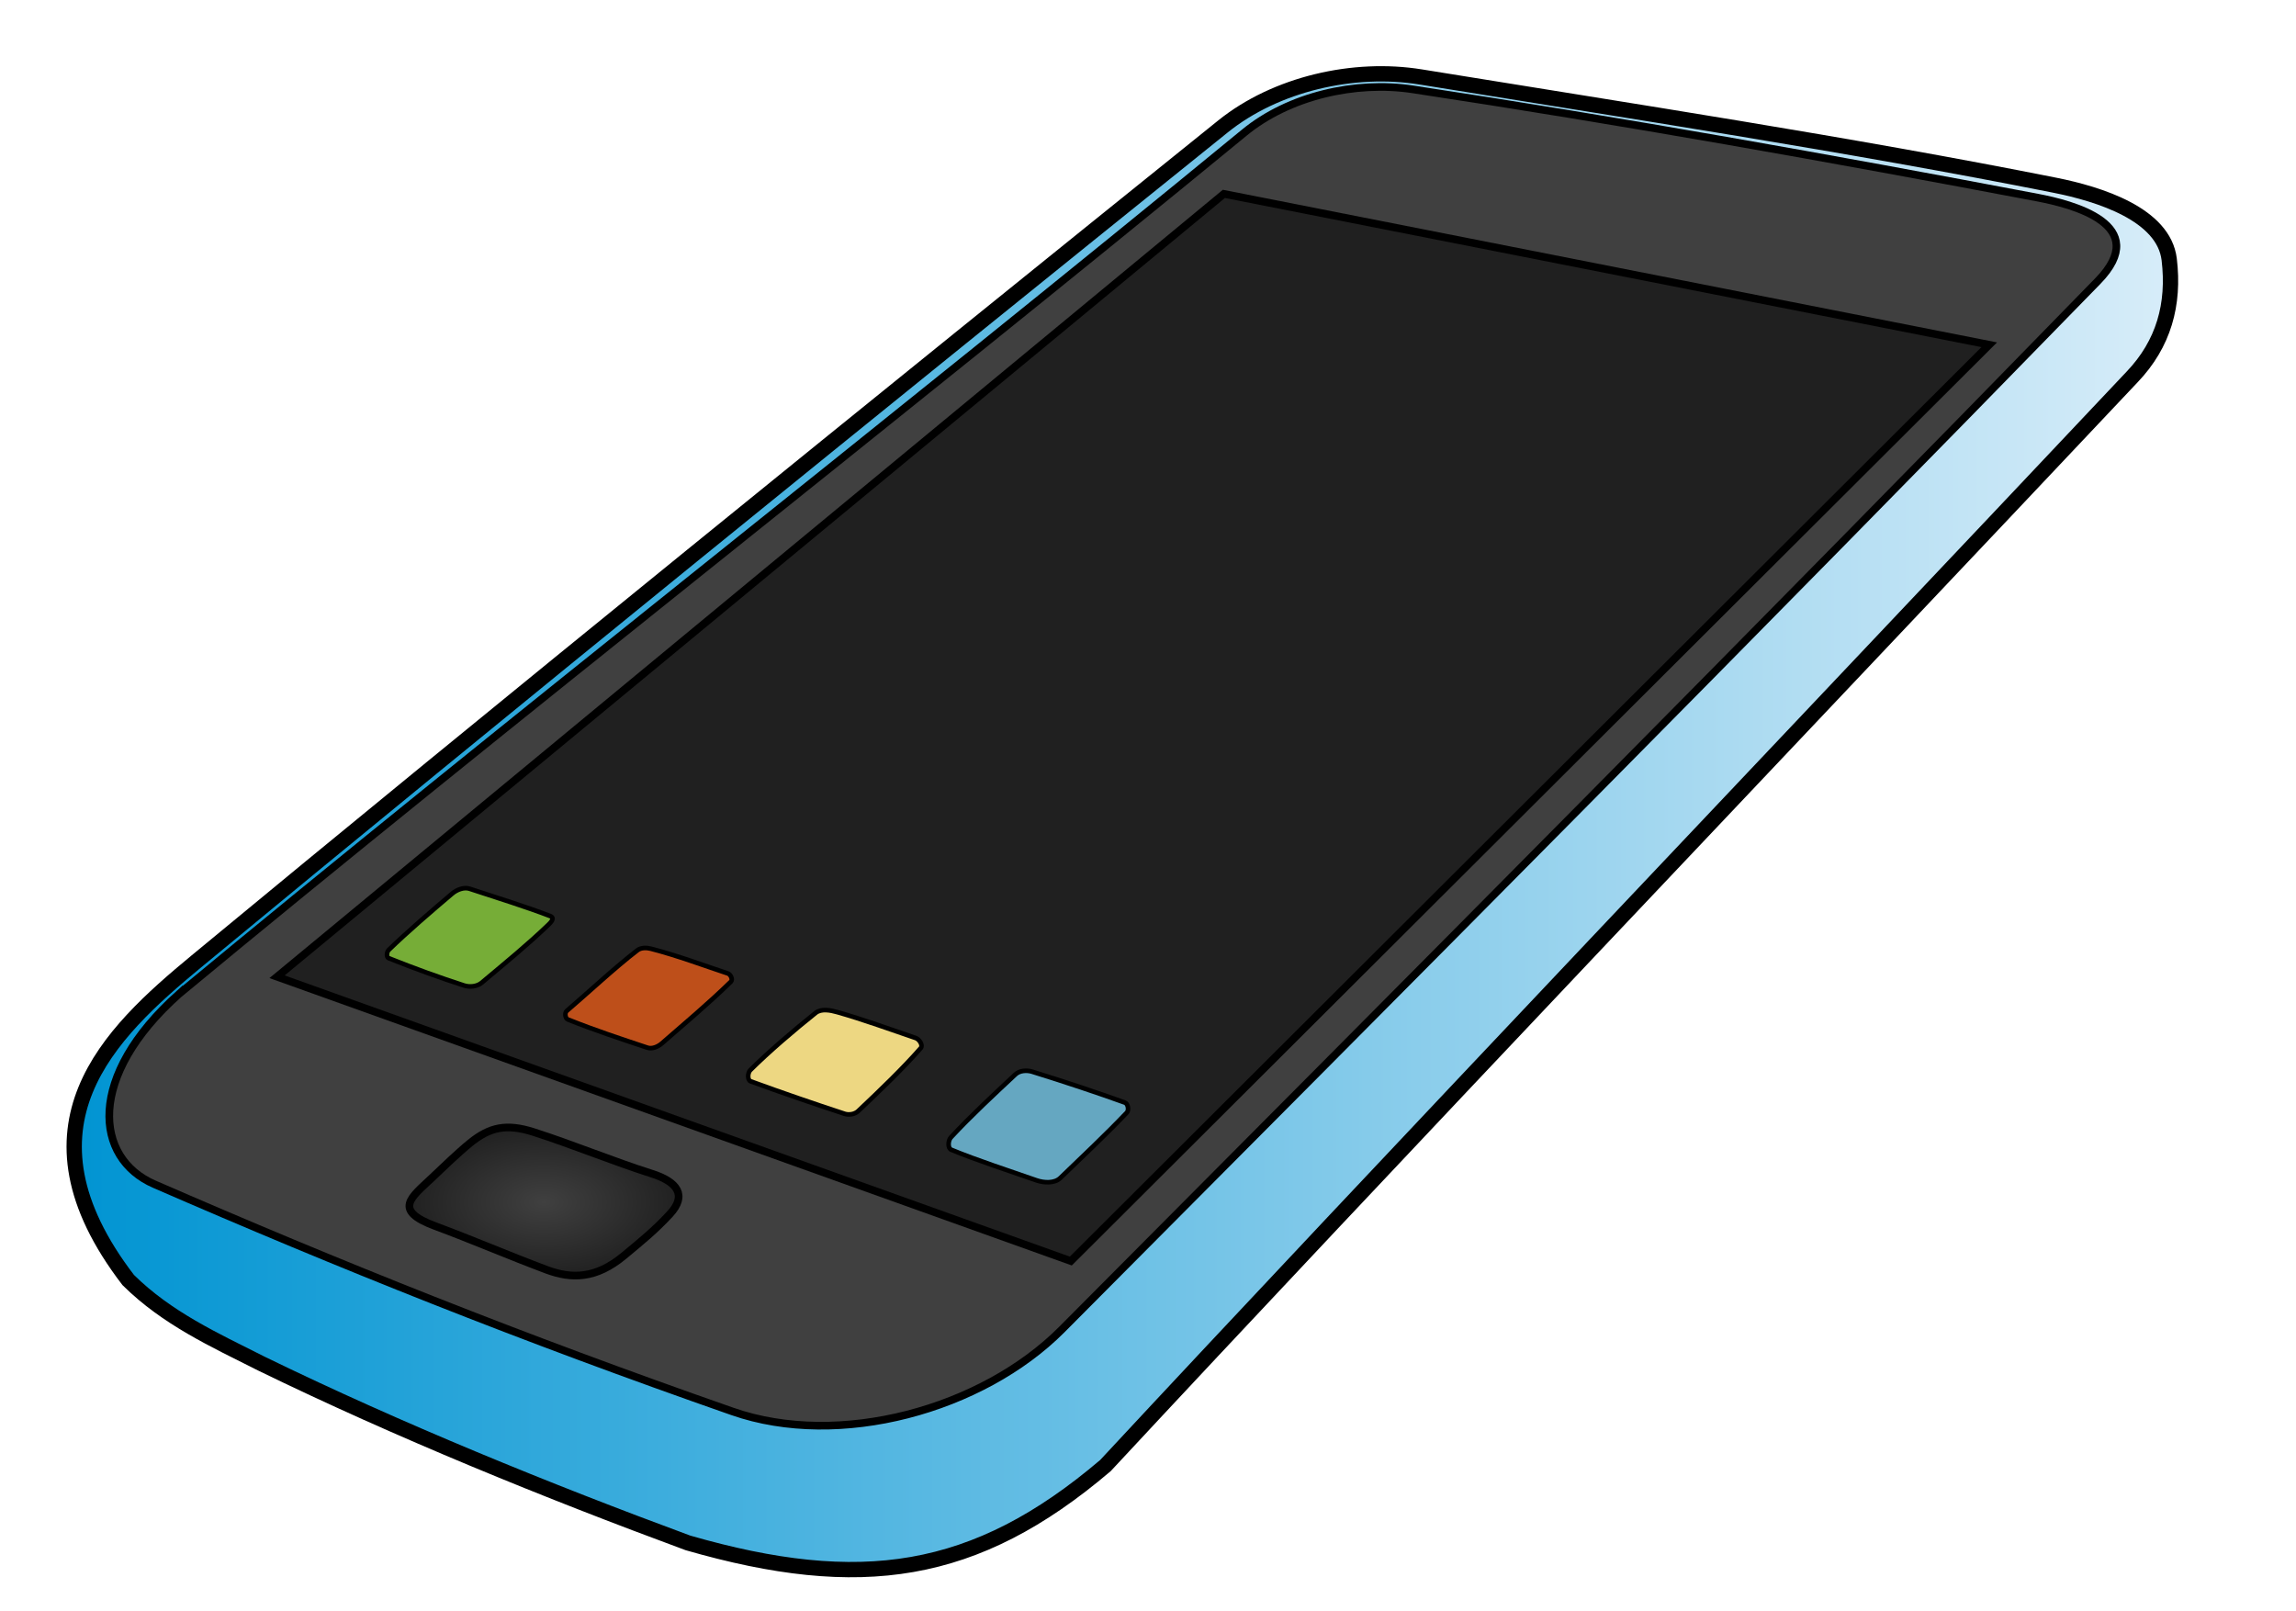
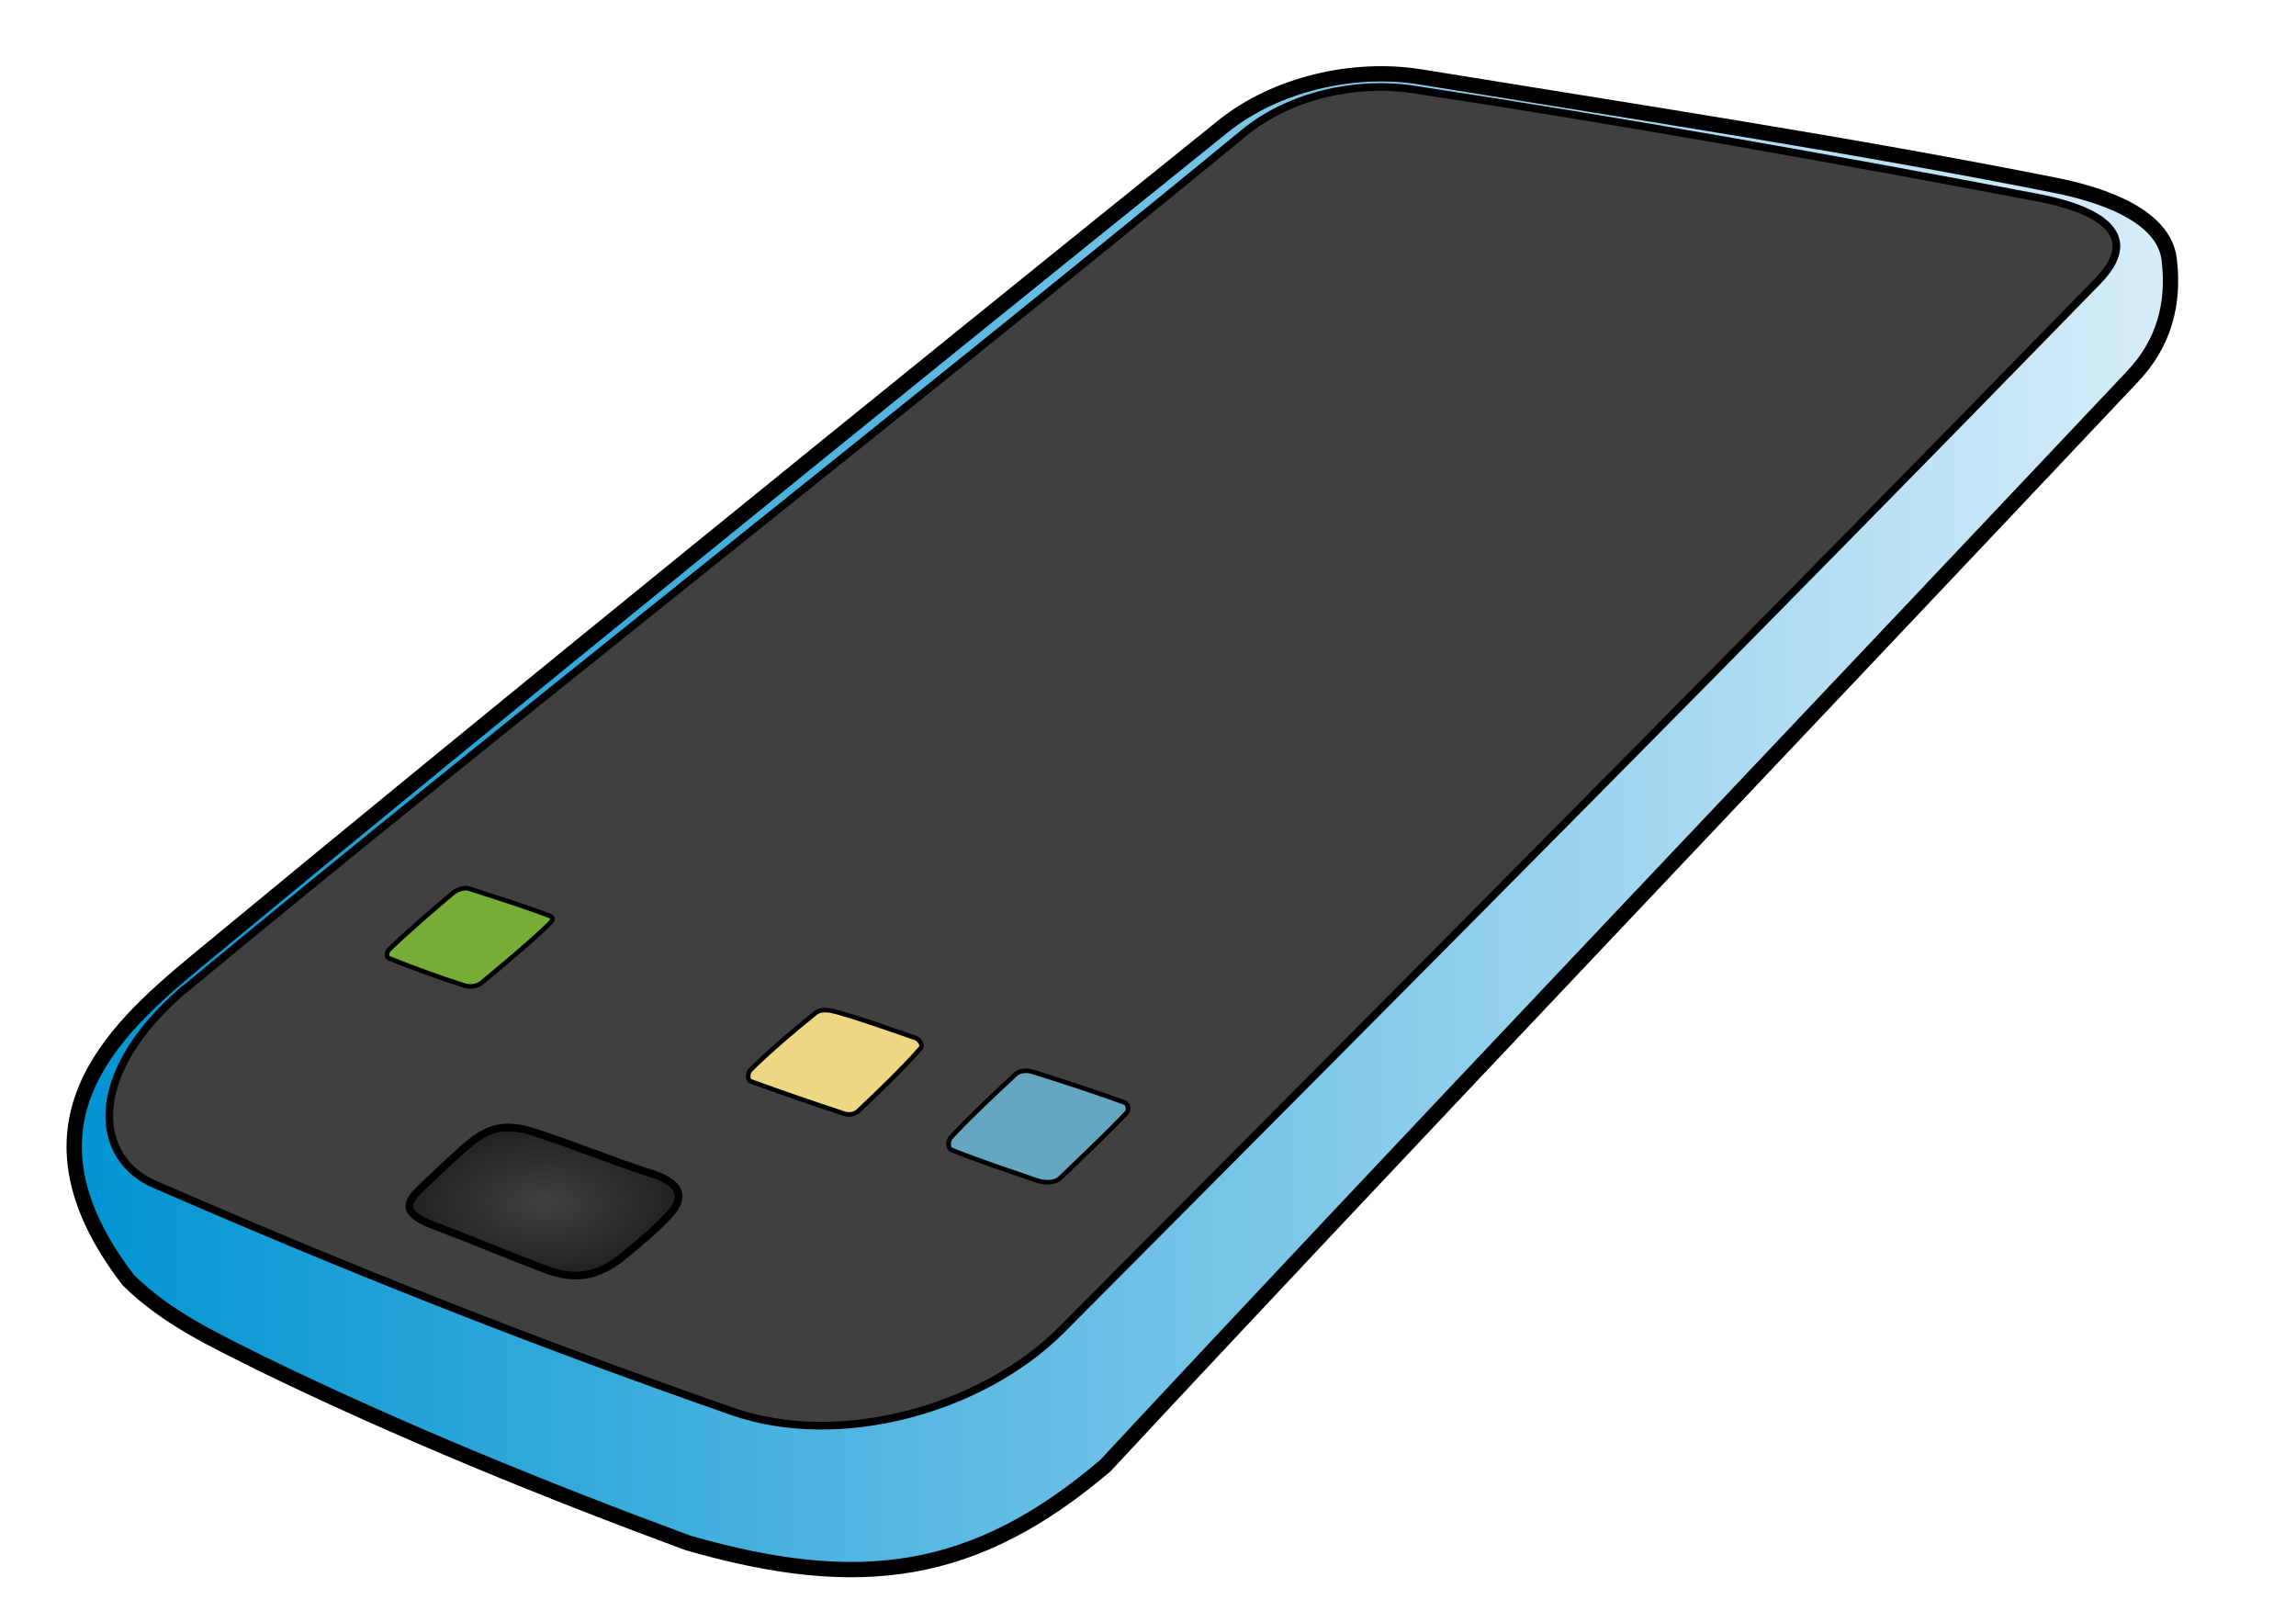
<svg xmlns="http://www.w3.org/2000/svg" version="1.1" viewBox="0 0 1500 1052.4">
  <defs>
    <radialGradient id="a" cx="355.41" cy="784.9" r="90.457" gradientTransform="matrix(1 0 0 .563 0 343.38)" gradientUnits="userSpaceOnUse">
      <stop stop-color="#404040" offset="0" />
      <stop stop-color="#202020" offset="1" />
    </radialGradient>
    <linearGradient id="b" x1="43.473" x2="1423" y1="536.8" y2="536.8" gradientUnits="userSpaceOnUse">
      <stop stop-color="#0094d2" offset="0" />
      <stop stop-color="#d8edf9" offset="1" />
    </linearGradient>
  </defs>
  <g transform="translate(0 -.002)" stroke="#000">
    <path d="m928.26 50.291c-43.85-7.139-94.69 4.47-129.3 32.325-220.88 177.76-479.7 387.43-670.74 545.48-56.465 46.71-121.55 107.54-44.452 208.09 25.39 25.094 56.119 39.029 86.873 54.548 89.607 43.656 187.37 83.436 278.8 117.18 112.44 32.368 187.51 22.012 272.74-50.508 174.52-187.72 456.73-484.21 670.74-711.15 20.661-21.625 27.757-47.474 24.244-76.772-3.537-29.489-45.624-42.684-74.751-48.487-134-26.695-279.2-48.747-414.14-70.709z" fill="url(#b)" stroke-width="10" />
    <path transform="translate(0 .002)" d="m116.91 649.31c-60.442 53.924-55.269 107.22-16.162 124.25 120.9 52.642 239.74 100.27 377.8 148.49 69.773 24.374 163.03-1.151 215.16-53.538 229.41-230.53 452.39-454.5 676.79-684.88 36.1-37.05-17.4-50.37-39.4-54.55-135.3-25.68-271.2-49.959-408.09-70.71-37.47-5.678-80.83 4.227-110.11 28.284-228.18 187.49-486.68 389.19-695.99 562.66z" fill="#404040" stroke-width="5" />
-     <path transform="translate(0 .002)" d="m181 638.07 518.57 185.72 600.03-598.57-500.03-98.57z" fill="#202020" stroke-width="5" />
    <path transform="translate(0 .002)" d="m307.14 746.65c12.864-10.47 23.846-12.768 41.429-7.143 25.28 8.087 52.363 19.295 77.143 27.143 16.962 5.372 23.333 14.177 11.847 26.551-9.865 10.628-18.313 17.441-30 27.143-18.329 15.215-34.209 15.23-50.418 9.163-24.39-9.128-48.652-19.583-72.857-28.571-27.94-10.376-15.583-18.738-2.265-31.342 7.049-6.672 17.07-16.39 25.123-22.944z" fill="url(#a)" stroke-width="5" />
    <path transform="translate(0 .002)" d="m295.36 583.79c-13.428 11.382-29.565 25.244-41.429 36.786-1.28 1.245-1.658 4.695 0 5.357 16.851 6.73 33.156 12.641 49.286 17.857 3.669 1.186 8.473 0.691 11.429-1.786 15.746-13.193 29.973-24.789 43.737-38.005 1.5-1.44 4.304-4.326 1.097-5.566-14.889-5.759-34.805-12.009-52.691-17.857-3.761-1.23-8.41 0.656-11.429 3.214z" fill="#76ad37" stroke-width="3" />
-     <path transform="translate(0 .002)" d="m370.22 660.42c12.512-10.64 31.652-28.501 46.214-39.648 2.355-1.803 5.967-1.75 8.839-1.01 17.511 4.512 34.963 11.124 50.255 16.162 1.797 0.592 3.371 3.979 2.02 5.303-14.628 14.334-31.238 28.207-45.204 40.406-2.439 2.13-6.271 3.801-9.344 2.778-17.363-5.779-34.094-11.266-52.023-18.435-1.736-0.694-2.182-4.345-0.758-5.556z" fill="#be4f1a" stroke-width="3" />
    <path transform="translate(0 .002)" d="m490.18 699.06c-1.728 1.727-2.042 6.485 0.253 7.324 20.688 7.56 40.783 14.446 61.367 21.213 2.854 0.938 6.654 0.294 8.839-1.768 14.517-13.7 29.255-27.872 40.911-41.164 1.613-1.84-0.965-5.782-3.283-6.566-15.38-5.204-34.208-12.109-51.265-16.92-4.54-1.281-10.456-2.438-14.142 0.505-13.791 11.01-30.873 25.577-42.679 37.376z" fill="#edd782" stroke-width="3" />
    <path transform="translate(0 .002)" d="m621.24 743c-1.834 1.975-2.238 7.052 0.253 8.081 17.127 7.077 37.8 13.726 55.558 19.951 4.948 1.734 11.886 2.128 15.657-1.515 13.849-13.38 29.569-28.098 43.437-42.679 1.536-1.615 0.833-5.808-1.263-6.566-17.065-6.168-39.634-13.699-60.609-20.203-3.503-1.086-8.184-0.74-10.859 1.768-13.75 12.89-28.769 26.732-42.174 41.164z" fill="#65a7c1" stroke-width="3" />
  </g>
</svg>